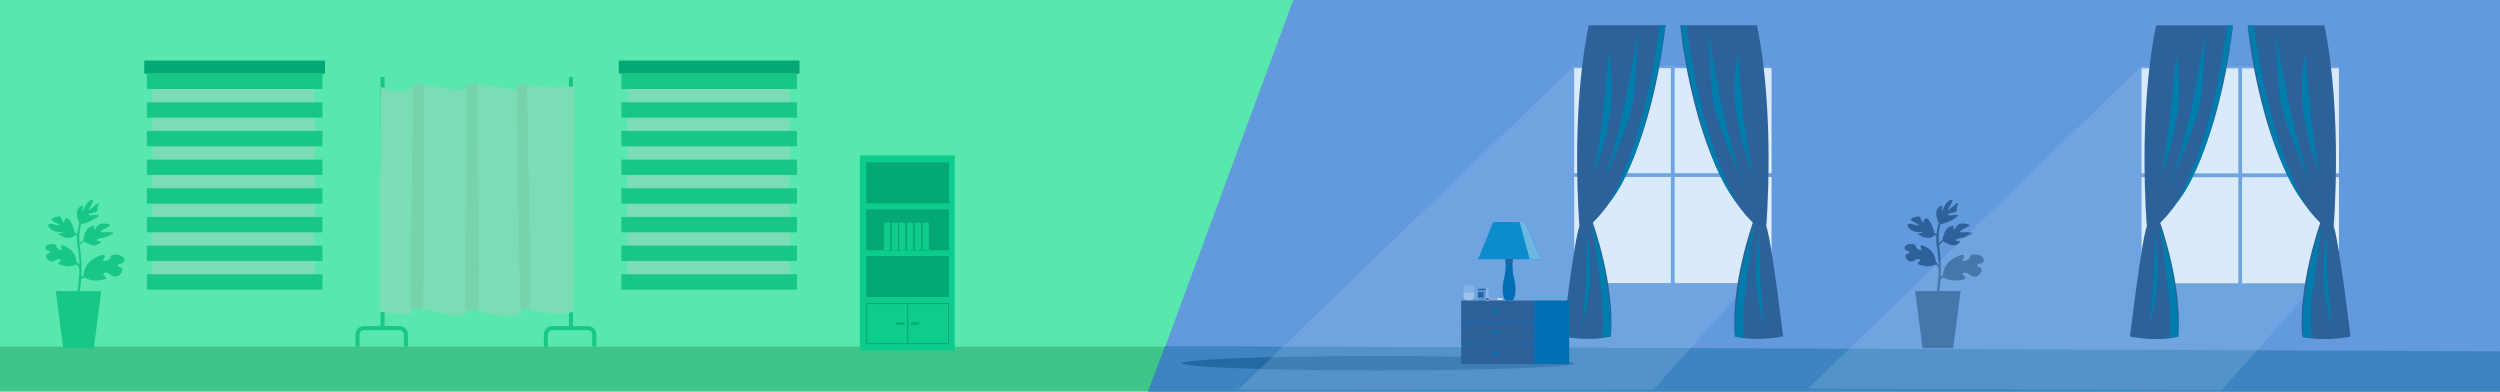
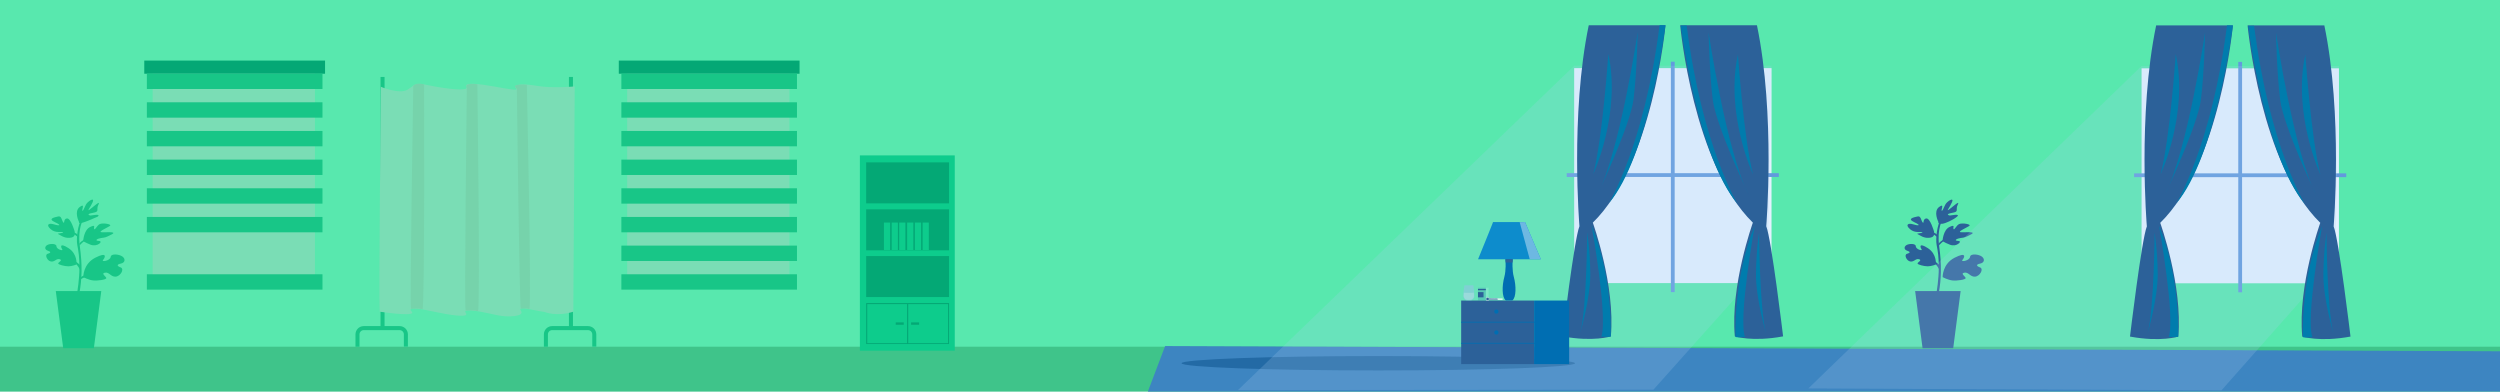
<svg xmlns="http://www.w3.org/2000/svg" version="1.1" id="Layer_1" x="0px" y="0px" viewBox="0 0 6205 972" style="enable-background:new 0 0 6205 972;" xml:space="preserve">
  <style type="text/css">
	.st0{fill:#3FC48A;}
	.st1{fill:#58E8AE;}
	.st2{fill:#629ADD;}
	.st3{fill:#3D85C1;}
	.st4{fill:#0DCC8C;}
	.st5{fill:#04A875;}
	.st6{fill:#2C6199;}
	.st7{fill:#236AA5;}
	.st8{fill:#E3F1FF;}
	.st9{opacity:0.2;fill:#AECEF4;}
	.st10{fill:#007CAD;}
	.st11{fill:#006EB2;}
	.st12{fill:#0D8CCC;}
	.st13{fill:none;stroke:#006EB2;stroke-width:2;stroke-miterlimit:10;}
	.st14{fill:#6DB8E2;}
	.st15{opacity:0.5;fill:#98C1ED;}
	.st16{opacity:0.25;fill:#EBF4F7;}
	.st17{opacity:0.2;fill:#155E9B;}
	.st18{opacity:0.2;fill:#DEF6FF;}
	.st19{fill:#FFFFFF;}
	.st20{fill:#2C6199;stroke:#F9F9F9;stroke-width:0.5;stroke-miterlimit:10;}
	.st21{fill:#7ADDB5;}
	.st22{fill:#18C687;}
	.st23{fill:none;stroke:#18C687;stroke-width:10;stroke-miterlimit:10;}
	.st24{fill:#76D3AB;}
</style>
  <rect x="-21.91" y="-9.24" class="st0" width="6249.97" height="999.24" />
  <rect x="-21.91" y="-9.24" class="st1" width="6249.97" height="869.75" />
-   <polygon class="st2" points="3218.27,-22.23 2840.99,998.14 6231.61,998.14 6231.61,-9.24 " />
  <polygon class="st3" points="2891.8,858.95 2840.99,992.89 6231.61,992.89 6228.27,871.94 " />
  <g>
    <rect x="2134.25" y="385.69" class="st4" width="235.46" height="484.66" />
    <rect x="2149.82" y="402.98" class="st5" width="205.72" height="101.75" />
    <rect x="2149.82" y="519.58" class="st5" width="205.72" height="101.75" />
    <rect x="2149.82" y="635.55" class="st5" width="205.72" height="101.75" />
    <rect x="2149.82" y="752.15" class="st5" width="205.72" height="101.75" />
    <rect x="2193.93" y="552.42" class="st4" width="15.37" height="68.06" />
    <rect x="2213.14" y="552.42" class="st4" width="15.37" height="68.06" />
    <rect x="2231.84" y="552.42" class="st4" width="15.37" height="68.06" />
    <rect x="2251.55" y="552.42" class="st4" width="15.37" height="68.06" />
    <rect x="2270.75" y="552.42" class="st4" width="15.37" height="68.06" />
    <rect x="2289.96" y="552.42" class="st4" width="15.37" height="68.06" />
    <rect x="2152.52" y="754.8" class="st4" width="98.82" height="96.94" />
    <rect x="2254.26" y="754.8" class="st4" width="98.82" height="96.94" />
    <rect x="2223.16" y="800.14" class="st5" width="19.91" height="5.9" />
    <rect x="2261.32" y="800.14" class="st5" width="19.91" height="5.9" />
  </g>
  <g>
    <polygon class="st6" points="4818.25,722.36 4801.42,722.36 4753.37,722.36 4771.8,864.23 4801.42,864.23 4818.25,864.23    4847.87,864.23 4866.29,722.36  " />
    <path class="st6" d="M4804.68,656.54c0,0,3.42-25.6-19.52-40.5s-19.58-2.59-15.82,2.67c3.76,5.26-14.17,0.24-14.26-7.35   s-17.31-7.02-23.61-2.81c-6.3,4.21-5.68,11.32,2.28,13.78s7.79,5.48-0.41,7.56c-8.2,2.08-1.47,17.61,8.05,19.15   c9.52,1.53,13.27-8.14,21.73-5.66c8.46,2.49-3.6,7.42-3.77,10.44c-0.17,3.02,16.26,7.2,25.36,7.19   C4793.81,661,4804.68,656.54,4804.68,656.54z" />
    <path class="st6" d="M4821.64,687.87c0,0-0.98-32.5,29.68-48.2c30.66-15.7,24.85-0.71,19.46,5.39c-5.38,6.1,17.71,2.13,18.81-7.36   c1.09-9.49,22.59-6.55,29.93-0.47c7.34,6.08,5.64,14.91-4.64,16.96s-10.46,5.86-0.46,9.52c10,3.66-0.44,22.25-12.56,22.94   s-15.57-11.91-26.48-9.89s3.55,9.76,3.37,13.57c-0.18,3.81-21.3,6.91-32.69,5.72C4834.66,694.86,4821.64,687.87,4821.64,687.87z" />
    <path class="st6" d="M4821.33,597.97c0,0,1.64-27.42,17.28-34.61s7.89,1.13,10.04,5.07c2.15,3.95,6.52-8.88,14.04-12.37   c7.52-3.49,32.41,0.46,24.33,5.17c-8.08,4.71-28.07,13.87-21.19,15.04c6.88,1.16,41.75-2.69,26.74,5.29   c-15.01,7.98-16.42,7.83-26.43,9.19c-10.01,1.36-17.87,6.67-5.78,7.25c12.09,0.58-4.26,15.84-20.59,9.38   S4821.33,597.97,4821.33,597.97z" />
    <path class="st6" d="M4800.11,574.1c0,0-9.3-32.78-18.94-31.96s-5.05,14.84-9.25,9.77c-4.2-5.06-3.96-16.83-12.72-14.63   c-8.76,2.2-27.15,5.23-7.87,14.22c19.29,8.99,9.21,9.13-2.94,5.26c-12.15-3.87-20.28,0.84-7.93,11.84s27.73,5.54,30.74,7.98   c3.01,2.44-17.02,2.15-11.64,4.52c5.38,2.37,14.28,10.25,28.11,9.17S4801.31,582.05,4800.11,574.1z" />
    <path class="st6" d="M4810.86,550.51c0,0-12.79-25.46,1.68-36.53c14.47-11.07,5.12,6.51,6.69,8.89s4.64-6.35,8.85-14.78   c4.21-8.43,22.41-19.73,16.98-6.73c-5.43,13-14.72,23.01-8.92,19.66c5.79-3.35,30.16-26.72,23.17-13.4s4.66,17.41-14.11,20.72   c-18.76,3.31-7.33,6.37-5.67,6.57c1.66,0.2,27.47-5.64,17.86,2.81s-30.52,17.07-35.29,17.51S4809.85,556.12,4810.86,550.51z" />
    <path class="st6" d="M4806.75,724.62c0,0,5.29-31.75,5.29-59.26s-2.12-40.74-5.29-57.14c-3.17-16.4,1.59-50.79,10.58-65.08   l4.76,0.53c0,0-15.34,22.75-8.99,68.25c6.35,45.5,5.29,80.42-1.06,115.34L4806.75,724.62z" />
    <path class="st6" d="M4837.43,588.11c0,0-21.16,8.47-25.4,16.4l0.15,5c0,0,10.67-13.11,23.48-17.08L4837.43,588.11z" />
    <path class="st6" d="M4794.19,575.66c0,0,13.11,2.74,14.64,9.45l-0.61,3.35c0,0-10.67-9.15-15.25-9.76   C4788.4,578.1,4794.19,575.66,4794.19,575.66z" />
-     <path class="st6" d="M4834.9,681.48c0,0-14.64,0.61-21.65,8.54c0,0-1.69,5.18-0.78,4.87c0.92-0.3,11.59-7.93,20.43-9.45   S4834.9,681.48,4834.9,681.48z" />
    <path class="st6" d="M4799.13,647.15c0,0,15.32,8.27,16.35,14.48l-1.73,8.29c0,0-6.22-13.13-13.13-16.93   S4799.13,647.15,4799.13,647.15z" />
  </g>
  <g>
    <ellipse class="st7" cx="3420.93" cy="901.59" rx="488.3" ry="17.87" />
    <g>
      <rect x="3907.09" y="169.11" class="st8" width="489.83" height="533.54" />
      <rect x="4147.11" y="171.28" transform="matrix(-1.836970e-16 1 -1 -1.836970e-16 4586.329 -3717.311)" class="st2" width="9.42" height="526.47" />
      <rect x="4147.11" y="153.15" class="st2" width="9.42" height="571.84" />
      <polygon class="st9" points="3907.09,163.34 3072.63,968.18 4103.82,967.12 4387.84,649.18 4396.92,163.34   " />
      <path class="st6" d="M3943.27,62.63h190.51c0,0-31.75,344.41-180.41,489.99c0,0,56.29,156.23,44.74,282.27c0,0-43.3,14.2-119.79,0    c0,0,28.87-241.44,41.85-273.4C3920.18,561.49,3897.09,284.54,3943.27,62.63z" />
      <path class="st6" d="M4360.72,62.63h-190.51c0,0,31.75,344.41,180.41,489.99c0,0-56.29,156.23-44.74,282.27    c0,0,43.3,14.2,119.79,0c0,0-28.87-241.44-41.85-273.4C4383.82,561.49,4406.91,284.54,4360.72,62.63z" />
      <path class="st10" d="M4119.13,62.36l14.66,0.27c0,0-41.63,325.86-140.94,442.33C3992.85,504.96,4081.12,361.52,4119.13,62.36z" />
      <path class="st10" d="M4064.8,79.47c0,0-43.92,294.75-99.74,403.42c0,0,81.13-171.19,89.32-235.95    C4062.56,182.19,4064.8,79.47,4064.8,79.47z" />
      <path class="st10" d="M3991.88,133.86c0,0-14.36,210.61-37.49,298.36C3954.39,432.21,4024.19,281.79,3991.88,133.86z" />
      <path class="st10" d="M3950.25,559.17c0,0,41.27,229.7,24.14,276.41c0,0,24.1,1.72,23.73-0.7    C3997.75,832.47,4003.98,689.2,3950.25,559.17z" />
      <path class="st10" d="M3939.35,576.3c0,0-0.78,186.87-17.13,249.94c0,0,25.69-87.21,24.92-147.94    C3946.36,617.57,3939.35,576.3,3939.35,576.3z" />
      <path class="st10" d="M4186.34,63.34l-14.66,0.27c0,0,41.63,325.86,140.94,442.33C4312.62,505.94,4224.35,362.5,4186.34,63.34z" />
      <path class="st10" d="M4240.67,80.45c0,0,43.92,294.75,99.74,403.42c0,0-81.13-171.19-89.32-235.95    C4242.91,183.17,4240.67,80.45,4240.67,80.45z" />
      <path class="st10" d="M4313.58,134.84c0,0,14.36,210.61,37.49,298.36C4351.08,433.2,4281.28,282.78,4313.58,134.84z" />
      <path class="st10" d="M4355.22,560.15c0,0-41.27,229.7-24.14,276.41c0,0-24.1,1.72-23.73-0.7    C4307.72,833.45,4301.49,690.18,4355.22,560.15z" />
      <path class="st10" d="M4366.12,577.28c0,0,0.78,186.87,17.13,249.94c0,0-25.69-87.21-24.92-147.94    C4359.11,618.55,4366.12,577.28,4366.12,577.28z" />
    </g>
    <g>
      <rect x="3626.62" y="745.95" class="st6" width="180.98" height="157.78" />
      <rect x="3807.6" y="745.95" class="st11" width="87.04" height="157.78" />
      <path class="st12" d="M3705.65,551.18h79.51l39.23,92.24h-155.85C3668.54,643.41,3706.71,550.12,3705.65,551.18z" />
      <path class="st11" d="M3757.3,687.41c-4.37-15.9-3.38-38.76-2.61-44.23h-18.33c0.77,5.47,1.76,28.33-2.61,44.23    c-5.83,21.2-6.36,50.89,3.71,58.31h7.12h1.89h7.12C3763.66,738.3,3763.13,708.62,3757.3,687.41z" />
      <polygon class="st6" points="3737.03,651.62 3754.05,651.62 3754.63,643.43 3736.42,643.43   " />
      <line class="st13" x1="3626.14" y1="799.61" x2="3812.8" y2="799.61" />
      <line class="st13" x1="3626.14" y1="851.91" x2="3812.8" y2="851.91" />
      <circle class="st11" cx="3714.01" cy="773.29" r="5.24" />
      <circle class="st11" cx="3714.01" cy="825.21" r="5.24" />
-       <circle class="st11" cx="3714.01" cy="877.54" r="5.24" />
      <polygon class="st14" points="3771.83,551.43 3796.76,643.26 3824.39,643.41 3785.16,551.18   " />
    </g>
    <path class="st15" d="M3656.83,708.11c-0.37,0-10.46,0.16-11.15,0.17c-0.7-0.01-10.78-0.17-11.15-0.17c0,0-3.09,23.93-2.7,27.79   c0.39,3.86,3.86,9.26,8.88,9.65c4.03,0.31,4.82,0.12,4.98,0.04c0.16,0.09,0.95,0.27,4.98-0.04c5.02-0.39,8.49-5.79,8.88-9.65   S3656.83,708.11,3656.83,708.11z" />
    <path class="st16" d="M3658.03,726.6c-0.35,0-11.66,0.15-12.3,0.16c-0.65-0.01-11.88-0.16-12.22-0.16c0,0-1.02,5.06-0.67,8.64   s3.58,8.59,8.23,8.95c3.73,0.29,4.47,0.11,4.61,0.03c0.15,0.08,0.88,0.25,4.61-0.03c4.65-0.36,7.87-5.37,8.23-8.95   C3658.88,731.67,3658.03,726.6,3658.03,726.6z" />
    <rect x="3668.32" y="714.14" class="st17" width="19.57" height="31.69" />
    <rect x="3687.86" y="714.14" class="st18" width="6.83" height="31.69" />
    <rect x="3668.34" y="725.05" class="st6" width="13.78" height="12.99" />
    <rect x="3668.34" y="717.13" class="st6" width="19.42" height="3.2" />
    <g>
      <path class="st19" d="M3695.55,743.66l33.91,0.33l0.03-3.01l-33.91-0.33c-0.57-1.36-1.9-2.32-3.47-2.33    c-2.1-0.02-3.82,1.66-3.84,3.76c-0.02,2.1,1.66,3.82,3.76,3.84C3693.6,745.95,3694.95,745.01,3695.55,743.66z" />
      <path class="st20" d="M3695.55,743.66l21.69,0.21c0,0,0.34-0.85,0.02-1.58s0.01-1.43,0.01-1.43l-21.69-0.21    c-0.57-1.36-1.9-2.32-3.47-2.33c-2.1-0.02-3.82,1.66-3.84,3.76c-0.02,2.1,1.66,3.82,3.76,3.84    C3693.6,745.95,3694.95,745.01,3695.55,743.66z" />
    </g>
  </g>
  <g>
    <rect x="1556.62" y="167.39" class="st21" width="402.81" height="539.68" />
    <rect x="1535.83" y="150.35" class="st5" width="448.67" height="32.67" />
    <rect x="1542.24" y="182.74" class="st22" width="435.86" height="38.14" />
    <rect x="1542.24" y="253.88" class="st22" width="435.86" height="38.14" />
    <rect x="1542.24" y="325.02" class="st22" width="435.86" height="38.14" />
    <rect x="1542.24" y="396.17" class="st22" width="435.86" height="38.14" />
    <rect x="1542.24" y="467.31" class="st22" width="435.86" height="38.14" />
    <rect x="1542.24" y="538.45" class="st22" width="435.86" height="38.14" />
    <rect x="1542.24" y="609.6" class="st22" width="435.86" height="38.14" />
    <rect x="1542.24" y="680.74" class="st22" width="435.86" height="38.14" />
  </g>
  <g>
    <rect x="378.89" y="167.39" class="st21" width="402.81" height="539.68" />
    <rect x="358.11" y="150.35" class="st5" width="448.67" height="32.67" />
    <rect x="364.51" y="182.74" class="st22" width="435.86" height="38.14" />
    <rect x="364.51" y="253.88" class="st22" width="435.86" height="38.14" />
    <rect x="364.51" y="325.02" class="st22" width="435.86" height="38.14" />
    <rect x="364.51" y="396.17" class="st22" width="435.86" height="38.14" />
    <rect x="364.51" y="467.31" class="st22" width="435.86" height="38.14" />
    <rect x="364.51" y="538.45" class="st22" width="435.86" height="38.14" />
-     <rect x="364.51" y="609.6" class="st22" width="435.86" height="38.14" />
    <rect x="364.51" y="680.74" class="st22" width="435.86" height="38.14" />
  </g>
  <g>
    <path class="st23" d="M887.3,860.56v-30.65c0-8.58,6.95-15.53,15.53-15.53h89.04c8.58,0,15.53,6.95,15.53,15.53v30.31" />
    <line class="st23" x1="949.45" y1="190.97" x2="949.45" y2="812.75" />
  </g>
  <g>
    <path class="st23" d="M1354.92,860.56v-30.65c0-8.58,6.95-15.53,15.53-15.53h89.04c8.58,0,15.53,6.95,15.53,15.53v30.31" />
    <line class="st23" x1="1417.07" y1="190.97" x2="1417.07" y2="812.75" />
  </g>
  <path class="st21" d="M1422.98,773.63l3.45-559.15c0,0-54.84,5.42-93.22-1.36c-38.39-6.78-62.15-2.71-53.01,5.42  c9.14,8.14-16.45,2.71-54.84-4.07c-38.39-6.78-74.94-10.85-67.63,1.36s-54.84,4.07-93.22-4.07c-38.39-8.14-32.9-1.36-53.01,10.85  s-66.3-7.22-66.3-7.22s-4.99,523.67-2.76,558.22c18.28,2.71,92.51,12.81,79.29-0.43c-14.82-14.85,33.47-4.27,59.06,1.16  c25.59,5.42,86.46,16.86,75.27,2.32c-11.58-15.05,53.15,0.37,78.74,5.79c25.59,5.42,68.99,3.67,57.9-11.58  c-9.26-12.74,29.81-0.59,59.06,3.47C1351.77,774.35,1380.72,786.81,1422.98,773.63z" />
  <path class="st24" d="M1282.79,220.28c0,0,6.41,546.21,9.97,546.21s10.37-2.96,21.05,0.6c5.93-4.75-6.13-556.66-6.13-556.66  S1264.55,206.39,1282.79,220.28z" />
  <path class="st24" d="M1158.6,217.68c0,0-6.53,553.03-2.97,553.03c3.56,0,20-1.75,30.68,1.8c5.93-4.75-1.48-563.41-1.48-563.41  S1150.51,204.08,1158.6,217.68z" />
  <path class="st24" d="M1025.7,212.51c0,0-8.97,553.99-5.41,553.99c3.56,0,17.59-2.36,28.27,1.2c5.93-4.75,3.96-558.07,3.96-558.07  S1036.34,203.42,1025.7,212.51z" />
  <g>
    <polygon class="st22" points="203.34,722.36 186.51,722.36 138.46,722.36 156.89,864.23 186.51,864.23 203.34,864.23    232.96,864.23 251.39,722.36  " />
    <path class="st22" d="M189.77,656.54c0,0,3.42-25.6-19.52-40.5s-19.58-2.59-15.82,2.67c3.76,5.26-14.17,0.24-14.26-7.35   c-0.09-7.59-17.31-7.02-23.61-2.81c-6.3,4.21-5.68,11.32,2.28,13.78s7.79,5.48-0.41,7.56c-8.2,2.08-1.47,17.61,8.05,19.15   c9.52,1.53,13.27-8.14,21.73-5.66s-3.6,7.42-3.77,10.44c-0.17,3.02,16.26,7.2,25.36,7.19C178.91,661,189.77,656.54,189.77,656.54z" />
    <path class="st22" d="M206.73,687.87c0,0-0.98-32.5,29.68-48.2c30.66-15.7,24.85-0.71,19.46,5.39c-5.38,6.1,17.71,2.13,18.81-7.36   c1.09-9.49,22.59-6.55,29.93-0.47s5.64,14.91-4.64,16.96s-10.46,5.86-0.46,9.52c10,3.66-0.44,22.25-12.56,22.94   s-15.57-11.91-26.48-9.89s3.55,9.76,3.37,13.57s-21.3,6.91-32.69,5.72C219.76,694.86,206.73,687.87,206.73,687.87z" />
    <path class="st22" d="M206.43,597.97c0,0,1.64-27.42,17.28-34.61s7.89,1.13,10.04,5.07c2.15,3.95,6.52-8.88,14.04-12.37   c7.52-3.49,32.41,0.46,24.33,5.17c-8.08,4.71-28.07,13.87-21.19,15.04c6.88,1.16,41.75-2.69,26.74,5.29   c-15.01,7.98-16.42,7.83-26.43,9.19c-10.01,1.36-17.87,6.67-5.78,7.25c12.09,0.58-4.26,15.84-20.59,9.38   S206.43,597.97,206.43,597.97z" />
    <path class="st22" d="M185.2,574.1c0,0-9.3-32.78-18.94-31.96s-5.05,14.84-9.25,9.77c-4.2-5.06-3.96-16.83-12.72-14.63   s-27.15,5.23-7.87,14.22c19.29,8.99,9.21,9.13-2.94,5.26s-20.28,0.84-7.93,11.84s27.73,5.54,30.74,7.98   c3.01,2.44-17.02,2.15-11.64,4.52c5.38,2.37,14.28,10.25,28.11,9.17S186.4,582.05,185.2,574.1z" />
-     <path class="st22" d="M195.95,550.51c0,0-12.79-25.46,1.68-36.53c14.47-11.07,5.12,6.51,6.69,8.89s4.64-6.35,8.85-14.78   c4.21-8.43,22.41-19.73,16.98-6.73c-5.43,13-14.72,23.01-8.92,19.66s30.16-26.72,23.17-13.4c-6.99,13.32,4.66,17.41-14.11,20.72   s-7.33,6.37-5.67,6.57c1.66,0.2,27.47-5.64,17.86,2.81s-30.52,17.07-35.29,17.51C202.41,555.67,194.94,556.12,195.95,550.51z" />
+     <path class="st22" d="M195.95,550.51c0,0-12.79-25.46,1.68-36.53c14.47-11.07,5.12,6.51,6.69,8.89s4.64-6.35,8.85-14.78   c4.21-8.43,22.41-19.73,16.98-6.73c-5.43,13-14.72,23.01-8.92,19.66s30.16-26.72,23.17-13.4c-6.99,13.32,4.66,17.41-14.11,20.72   s-7.33,6.37-5.67,6.57c1.66,0.2,27.47-5.64,17.86,2.81C202.41,555.67,194.94,556.12,195.95,550.51z" />
    <path class="st22" d="M191.84,724.62c0,0,5.29-31.75,5.29-59.26s-2.12-40.74-5.29-57.14c-3.17-16.4,1.59-50.79,10.58-65.08   l4.76,0.53c0,0-15.34,22.75-8.99,68.25c6.35,45.5,5.29,80.42-1.06,115.34L191.84,724.62z" />
    <path class="st22" d="M222.53,588.11c0,0-21.16,8.47-25.4,16.4l0.15,5c0,0,10.67-13.11,23.48-17.08L222.53,588.11z" />
    <path class="st22" d="M179.28,575.66c0,0,13.11,2.74,14.64,9.45l-0.61,3.35c0,0-10.67-9.15-15.25-9.76   C173.49,578.1,179.28,575.66,179.28,575.66z" />
    <path class="st22" d="M219.99,681.48c0,0-14.64,0.61-21.65,8.54c0,0-1.69,5.18-0.78,4.87s11.59-7.93,20.43-9.45   C226.84,683.91,219.99,681.48,219.99,681.48z" />
    <path class="st22" d="M184.23,647.15c0,0,15.32,8.27,16.35,14.48l-1.73,8.29c0,0-6.22-13.13-13.13-16.93   S184.23,647.15,184.23,647.15z" />
  </g>
  <g>
    <rect x="5315.38" y="169.58" class="st8" width="489.83" height="533.54" />
    <rect x="5555.4" y="171.75" transform="matrix(-1.836970e-16 1 -1 -1.836970e-16 5995.1 -5125.128)" class="st2" width="9.42" height="526.47" />
    <rect x="5555.4" y="153.63" class="st2" width="9.42" height="571.84" />
    <polygon class="st9" points="5315.38,163.82 4488.31,964.04 5513.66,968.83 5796.13,649.65 5805.21,163.82  " />
    <path class="st6" d="M5351.57,63.1h190.51c0,0-31.75,344.41-180.41,489.99c0,0,56.29,156.23,44.74,282.27c0,0-43.3,14.2-119.79,0   c0,0,28.87-241.44,41.85-273.4C5328.48,561.97,5305.38,285.02,5351.57,63.1z" />
    <path class="st6" d="M5769.02,63.1h-190.51c0,0,31.75,344.41,180.41,489.99c0,0-56.29,156.23-44.74,282.27c0,0,43.3,14.2,119.79,0   c0,0-28.87-241.44-41.85-273.4C5792.11,561.97,5815.2,285.02,5769.02,63.1z" />
    <path class="st10" d="M5527.42,62.84l14.66,0.27c0,0-41.63,325.86-140.94,442.33C5401.14,505.44,5489.42,361.99,5527.42,62.84z" />
    <path class="st10" d="M5473.09,79.95c0,0-43.92,294.75-99.74,403.42c0,0,81.13-171.19,89.32-235.95S5473.09,79.95,5473.09,79.95z" />
    <path class="st10" d="M5400.18,134.33c0,0-14.36,210.61-37.49,298.36C5362.68,432.69,5432.48,282.27,5400.18,134.33z" />
    <path class="st10" d="M5358.54,559.65c0,0,41.27,229.7,24.14,276.41c0,0,24.1,1.72,23.73-0.7S5412.27,689.68,5358.54,559.65z" />
    <path class="st10" d="M5347.64,576.78c0,0-0.78,186.87-17.13,249.94c0,0,25.69-87.21,24.92-147.94   C5354.65,618.04,5347.64,576.78,5347.64,576.78z" />
    <path class="st10" d="M5594.63,63.82l-14.66,0.27c0,0,41.63,325.86,140.94,442.33C5720.92,506.42,5632.64,362.97,5594.63,63.82z" />
    <path class="st10" d="M5648.97,80.93c0,0,43.92,294.75,99.74,403.42c0,0-81.13-171.19-89.32-235.95S5648.97,80.93,5648.97,80.93z" />
    <path class="st10" d="M5721.88,135.32c0,0,14.36,210.61,37.49,298.36C5759.37,433.67,5689.57,283.25,5721.88,135.32z" />
    <path class="st10" d="M5763.51,560.63c0,0-41.27,229.7-24.14,276.41c0,0-24.1,1.72-23.73-0.7   C5716.02,833.93,5709.79,690.66,5763.51,560.63z" />
    <path class="st10" d="M5774.41,577.76c0,0,0.78,186.87,17.13,249.94c0,0-25.69-87.21-24.92-147.94   C5767.41,619.03,5774.41,577.76,5774.41,577.76z" />
  </g>
</svg>